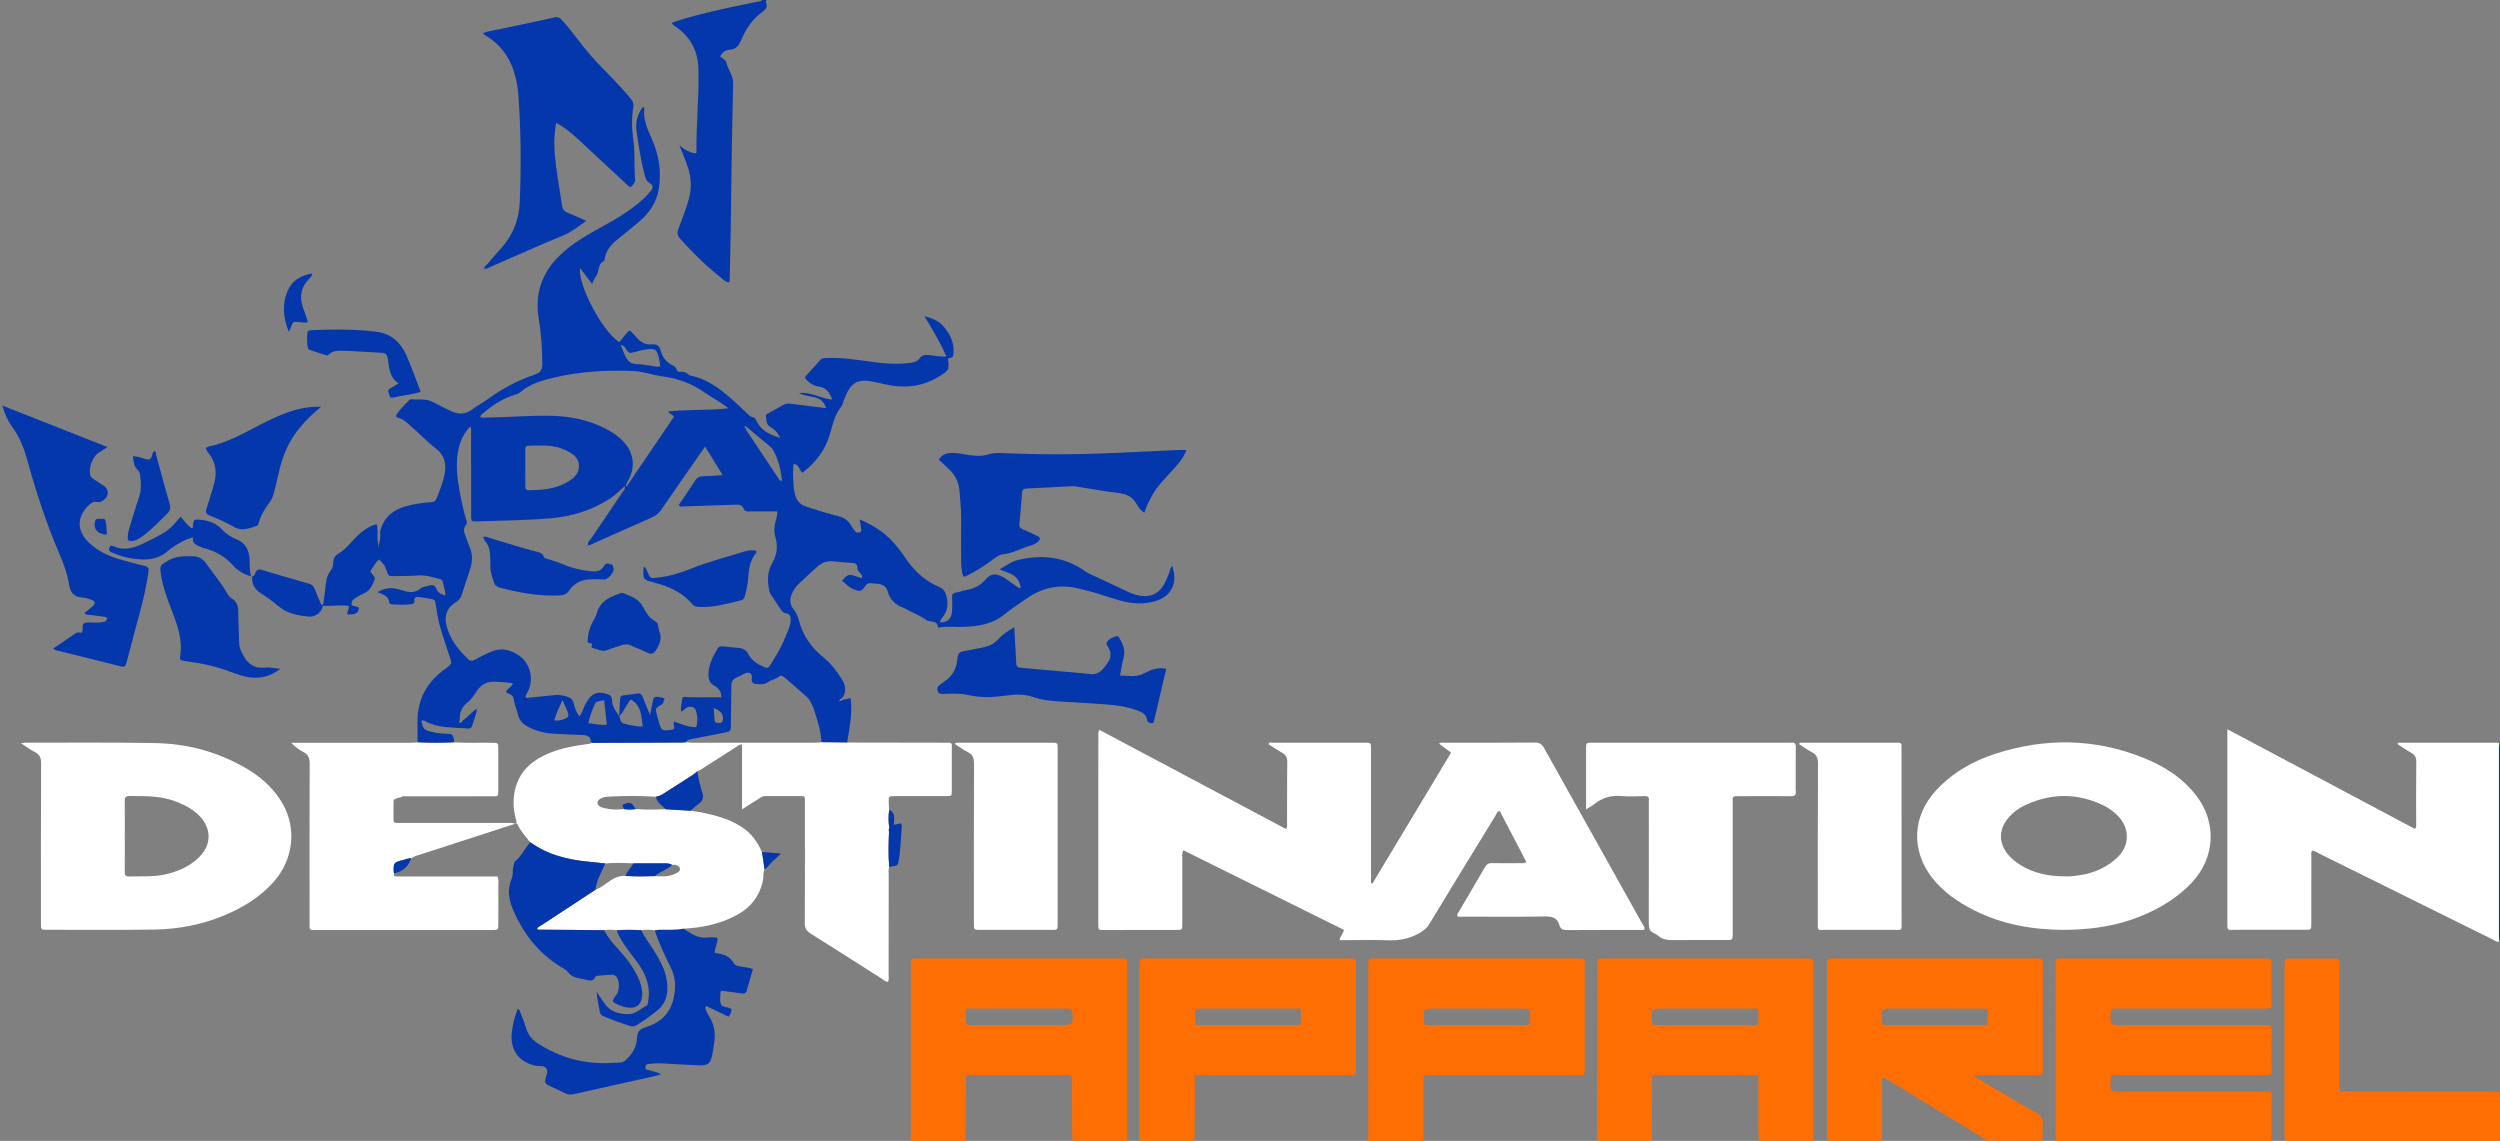
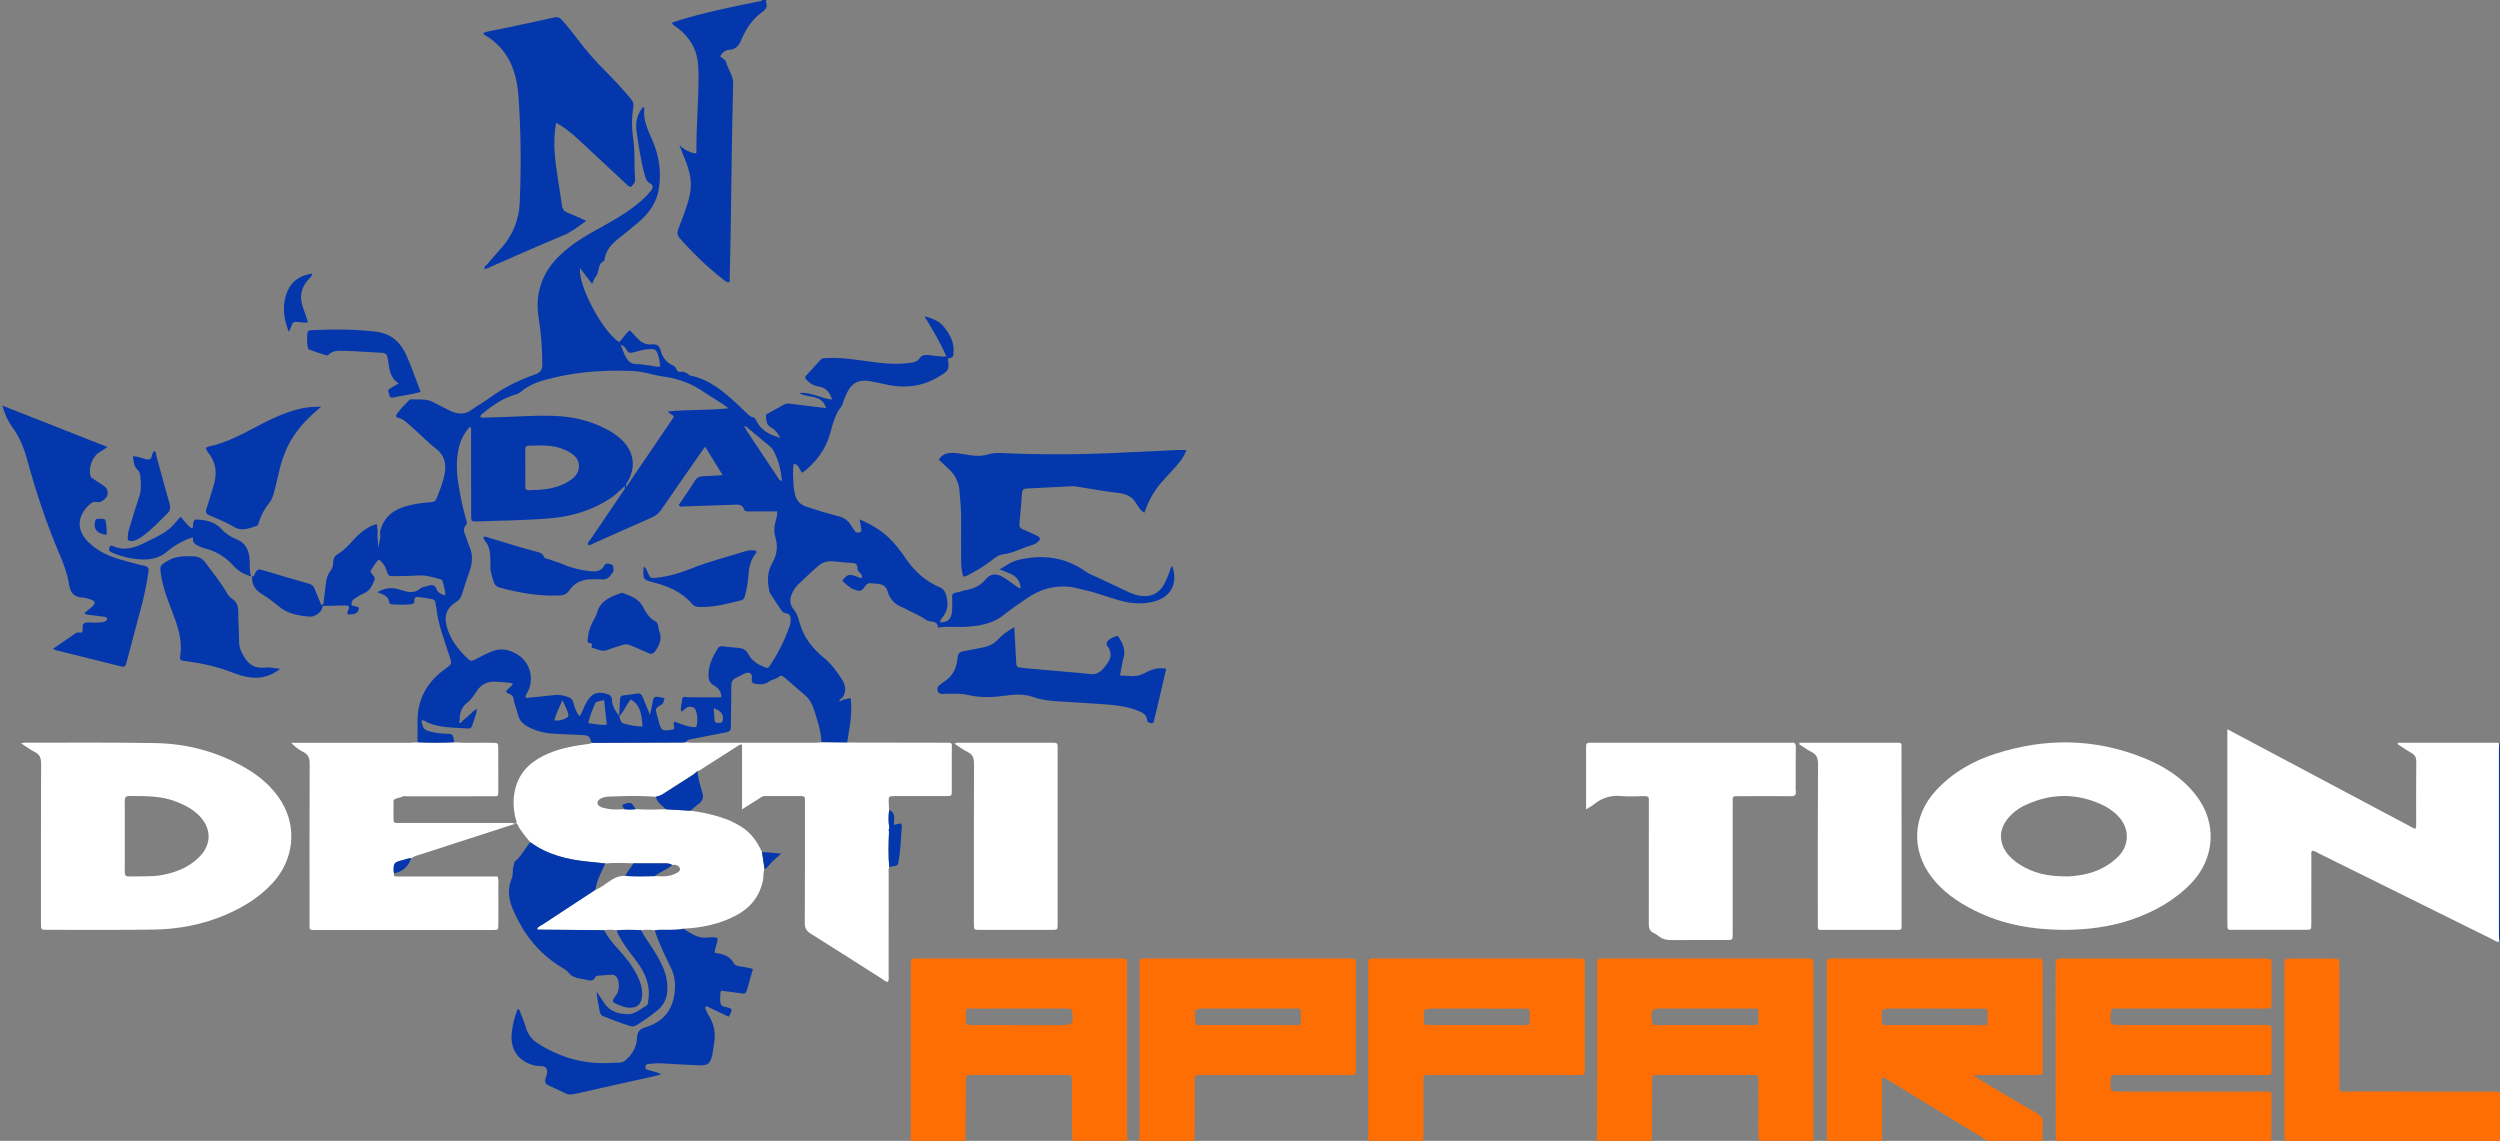
<svg xmlns="http://www.w3.org/2000/svg" version="1.1" id="Layer_1" x="0px" y="0px" width="126.736px" height="57.834px" viewBox="0 0 126.736 57.834" xml:space="preserve">
  <rect x="0" y="0" width="126.736" height="57.834" fill="#808080" stroke="none" />
  <g>
    <g>
      <path fill="#FF6E03" d="M114.91,51.964c-0.086,0.01-0.174,0-0.264,0c-2.36,0-4.717,0-7.072,0c-0.605,0-0.603,0.003-0.574-0.613 c0.006-0.151,0.036-0.24,0.209-0.225c0.087,0.009,0.179,0,0.265,0c2.246,0,4.489,0,6.736,0c0.229,0,0.451,0.003,0.678,0 c0.261-0.006,0.264-0.006,0.267-0.281c0-0.639,0-1.277,0-1.919c0-0.327-0.006-0.327-0.329-0.334c-0.075,0-0.151,0-0.225,0 c-2.912,0-5.823,0-8.735,0c-0.46,0-0.929,0.007-1.389-0.003c-0.188-0.003-0.29,0.044-0.271,0.252c0.01,0.072,0,0.149,0,0.227 c0,2.785,0,5.568,0.004,8.354c0,0.138,0.011,0.274,0.014,0.412c3.637,0,7.277,0,10.919,0c0.006-0.688,0.012-1.38,0.012-2.069 c0-0.477,0.053-0.427-0.413-0.427c-2.385-0.003-4.767,0-7.154,0c-0.636,0-0.63,0-0.586-0.641c0.011-0.142,0.058-0.205,0.199-0.199 c0.1,0.008,0.2,0.003,0.3,0.003c2.234,0,4.471,0,6.701,0c0.237,0,0.479-0.009,0.713,0c0.179,0.012,0.246-0.057,0.243-0.234 c-0.009-0.693-0.009-1.383,0-2.07C115.159,52.008,115.079,51.949,114.91,51.964z" />
      <path fill="#FF6E03" d="M103.19,56.396c-0.938-0.533-1.863-1.09-2.789-1.639c-0.104-0.061-0.203-0.125-0.303-0.188 c0.006-0.025,0.013-0.047,0.021-0.069c0.122,0,0.24,0,0.359,0c0.929,0,1.856,0,2.786-0.003c0.28,0,0.29-0.006,0.29-0.258 c0.003-1.797-0.004-3.59,0.003-5.385c0-0.189-0.044-0.289-0.249-0.265c-0.075,0.007-0.149,0-0.229,0c-3.337,0-6.673,0-10.015,0 c-0.074,0-0.149,0.007-0.225,0c-0.188-0.019-0.245,0.074-0.23,0.246c0.007,0.075,0,0.149,0,0.226c0,2.787,0,5.572,0,8.358 c0,0.138,0.01,0.274,0.013,0.412c0.929,0,1.857,0,2.786,0c0-1.063,0-2.129,0-3.187c0.078-0.039,0.131,0.004,0.181,0.031 c1.723,1.051,3.445,2.104,5.168,3.154c0.932,0,1.859,0,2.788,0c0-0.262-0.014-0.53,0.016-0.788 C103.6,56.724,103.465,56.551,103.19,56.396z M95.822,51.964c-0.091,0-0.179-0.003-0.266,0c-0.109,0.003-0.159-0.05-0.156-0.158 c0-0.021,0-0.05-0.003-0.074c-0.026-0.604-0.026-0.604,0.58-0.604c0.702,0,1.402,0,2.105,0c0.804,0,1.604,0,2.407,0.003 c0.262,0,0.275,0.006,0.268,0.271c-0.003,0.683,0.089,0.561-0.535,0.563C98.755,51.97,97.287,51.964,95.822,51.964z" />
      <path fill="#FF6E03" d="M91.926,49.069c0-0.504,0.051-0.479-0.455-0.479c-3.351,0-6.7,0-10.049,0c-0.075,0-0.149,0.006-0.226,0 c-0.188-0.015-0.249,0.079-0.234,0.249c0.009,0.089,0.005,0.177,0.005,0.267c0,2.771,0,5.541-0.005,8.314 c0,0.139-0.006,0.273-0.009,0.412c0.929,0,1.857,0,2.788,0c0.003-0.964,0.006-1.927,0.012-2.889c0-0.088,0-0.176,0-0.264 c-0.006-0.127,0.051-0.185,0.174-0.182c0.078,0,0.154,0,0.229,0c1.523,0,3.052,0,4.578,0c0.063,0,0.126,0.005,0.188-0.003 c0.161-0.009,0.226,0.063,0.22,0.222c-0.009,0.391-0.009,0.776,0,1.166c0.009,0.648-0.028,1.301,0.021,1.948 c0.929,0,1.857,0,2.783,0c-0.006-0.138-0.02-0.274-0.02-0.412C91.926,54.64,91.926,51.853,91.926,49.069z M88.6,51.964 c-1.47,0.006-2.935,0.003-4.398,0.003c-0.09,0-0.178-0.003-0.264-0.003c-0.122,0.006-0.176-0.041-0.19-0.171 c-0.068-0.646-0.05-0.667,0.599-0.667c0.715,0,1.428,0,2.145,0c0.788,0,1.577,0,2.37,0.003c0.27,0,0.28,0.006,0.28,0.267 C89.132,52.083,89.214,51.961,88.6,51.964z" />
      <path fill="#FF6E03" d="M57.134,49.069c0-0.504,0.051-0.479-0.455-0.479c-3.349,0-6.699,0-10.05,0c-0.074,0-0.149,0.006-0.225,0 c-0.188-0.015-0.246,0.079-0.23,0.249c0.007,0.089,0,0.177,0,0.267c0,2.771,0,5.541,0,8.314c0,0.139-0.01,0.273-0.013,0.412 c0.929,0,1.857,0,2.786,0c0.003-0.964,0.006-1.927,0.014-2.889c0-0.088,0.003-0.176,0-0.264c-0.008-0.127,0.054-0.185,0.178-0.182 c0.074,0,0.148,0,0.228,0c1.524,0,3.053,0,4.576,0c0.063,0,0.128,0.005,0.189-0.003c0.158-0.009,0.222,0.063,0.218,0.222 c-0.007,0.391-0.007,0.776-0.003,1.166c0.014,0.648-0.023,1.301,0.025,1.948c0.926,0,1.857,0,2.783,0 c-0.007-0.138-0.019-0.274-0.019-0.412C57.134,54.64,57.134,51.853,57.134,49.069z M53.767,51.967c-0.698,0-1.401,0-2.104,0 c-0.8,0-1.604,0-2.408-0.003c-0.287,0-0.293-0.006-0.293-0.287c0.006-0.646-0.082-0.548,0.521-0.548 c1.48-0.006,2.958-0.003,4.438-0.003c0.087,0,0.176,0.003,0.267,0.003c0.104-0.003,0.148,0.047,0.161,0.152 C54.439,51.901,54.384,51.967,53.767,51.967z" />
      <path fill="#FF6E03" d="M80.337,54.028c0-1.655,0.003-3.312,0-4.969c0-0.479,0.068-0.469-0.462-0.469c-3.351,0-6.702,0-10.05,0 c-0.074,0-0.149,0.006-0.224,0c-0.188-0.015-0.249,0.074-0.237,0.249c0.006,0.089,0,0.177,0,0.263c0,2.773,0.003,5.545,0,8.318 c0,0.139-0.006,0.273-0.009,0.412c0.929,0,1.856,0,2.786,0c0.006-0.139,0.021-0.273,0.021-0.412c0-0.842,0-1.68,0-2.521 c0-0.428-0.031-0.402,0.411-0.399c2.425,0,4.845,0,7.266,0c0.087,0,0.179-0.006,0.267,0c0.181,0.015,0.249-0.074,0.232-0.249 C80.33,54.181,80.337,54.103,80.337,54.028z M77.017,51.964c-1.469,0.006-2.934,0-4.397,0c-0.088,0-0.176,0-0.262,0 c-0.107,0.003-0.169-0.035-0.169-0.148c0-0.024-0.003-0.051-0.006-0.074c-0.038-0.614-0.038-0.614,0.572-0.614 c0.704,0,1.403,0,2.107,0c0.788,0,1.576,0,2.369,0.003c0.311,0,0.316,0.003,0.316,0.299 C77.543,52.063,77.631,51.961,77.017,51.964z" />
      <path fill="#FF6E03" d="M68.741,54.028c0-1.655,0-3.312,0-4.969c0-0.479,0.069-0.469-0.464-0.469c-3.353,0-6.699,0-10.05,0 c-0.074,0-0.149,0.006-0.227,0c-0.183-0.015-0.246,0.074-0.231,0.249c0.006,0.089,0,0.177,0,0.263c0,2.773,0,5.545,0,8.318 c0,0.139-0.006,0.273-0.015,0.412c0.93,0,1.859,0,2.788,0c0.009-0.139,0.021-0.273,0.021-0.412 c0.004-0.842,0.004-1.68,0.004-2.521c0-0.428-0.03-0.402,0.412-0.399c2.421,0,4.843,0,7.262,0c0.088,0,0.179-0.006,0.265,0 c0.186,0.015,0.251-0.074,0.234-0.249C68.734,54.181,68.741,54.103,68.741,54.028z M65.412,51.964c-1.455,0.006-2.908,0-4.364,0 c-0.087,0-0.175-0.003-0.261,0.003c-0.146,0.011-0.189-0.059-0.199-0.198c-0.055-0.643-0.058-0.643,0.578-0.643 c0.705,0,1.406,0,2.108,0c0.803,0,1.604,0,2.405,0.003c0.266,0,0.273,0.006,0.271,0.271C65.948,52.08,66.036,51.961,65.412,51.964 z" />
      <path fill="#FF6E03" d="M126.476,55.338c-2.471,0-4.938,0-7.406-0.003c-0.536,0-0.475,0.077-0.475-0.482 c-0.004-1.969,0-3.935,0-5.904c0-0.35-0.007-0.354-0.35-0.355c-0.69,0-1.38,0-2.07,0c-0.366,0-0.366,0.004-0.366,0.368 c-0.003,0.024,0,0.054,0,0.074c0,2.809-0.003,5.618,0,8.425c0,0.126,0.007,0.25,0.013,0.375c3.638,0,7.275,0,10.915,0 c0-0.829,0-1.654,0-2.484C126.65,55.347,126.563,55.338,126.476,55.338z" />
    </g>
    <path fill="#0537AC" d="M126.697,37.685c0.003-0.023,0.015-0.037,0.039-0.033c0,3.365,0,6.729,0,10.094l-0.015,0.016l-0.02-0.016 c-0.009-0.125-0.021-0.249-0.021-0.371c0-3.133,0-6.264,0-9.389C126.681,37.885,126.694,37.785,126.697,37.685z" />
    <g>
-       <path fill="#FFFFFF" d="M78.272,37.913c-0.111-0.203-0.236-0.27-0.466-0.27c-1.531,0.014-3.063,0.008-4.597,0.01 c-0.079,0-0.168-0.03-0.255,0.048c0.211,0.155,0.404,0.299,0.609,0.452c-1.339,2.228-2.664,4.435-3.989,6.639 c-0.024-0.01-0.047-0.02-0.071-0.027c0-0.121,0-0.242,0-0.365c0-2.145,0.003-4.289,0-6.437c0-0.306-0.003-0.312-0.302-0.312 c-1.569,0-3.137,0-4.704,0.002c-0.06,0-0.151-0.049-0.189,0.072c0.219,0.141,0.434,0.299,0.667,0.42 c0.215,0.112,0.287,0.26,0.283,0.508c-0.017,1.018-0.003,2.033-0.011,3.05c0,0.097,0.032,0.198-0.056,0.321 c-3.145-1.672-6.293-3.342-9.456-5.022c-0.073,0.116-0.053,0.192-0.053,0.267c-0.004,0.879-0.004,1.754-0.004,2.633 c0,2.298,0.004,4.596,0,6.89c0,0.371-0.007,0.353,0.309,0.353c1.219-0.004,2.435,0,3.649-0.004c0.297,0,0.3-0.002,0.3-0.313 c0-1.104,0-2.207,0-3.312c0-0.121-0.024-0.248,0.05-0.414c2.724,1.351,5.442,2.699,8.143,4.037 c-0.038,0.205-0.192,0.309-0.213,0.521c0.139,0,0.257,0,0.374,0c0.681,0,1.359-0.024,2.036,0.007 c0.58,0.027,1.109-0.068,1.617-0.357c0.211-0.123,0.387-0.25,0.515-0.466c1.108-1.832,2.229-3.661,3.353-5.489 c0.053-0.09,0.066-0.221,0.221-0.24c0.445,0.865,0.894,1.726,1.347,2.586c-0.135,0.084-0.233,0.053-0.331,0.056 c-0.465,0.003-0.929,0.009-1.394-0.003c-0.183-0.007-0.29,0.053-0.384,0.219c-0.433,0.76-0.889,1.516-1.33,2.271 c-0.035,0.06-0.101,0.117-0.038,0.225c0.11,0,0.23,0,0.355,0c1.353,0,2.711,0.016,4.063-0.01c0.375-0.006,0.63,0.066,0.735,0.445 c0.057,0.203,0.192,0.25,0.396,0.246c1.244-0.01,2.485-0.006,3.726-0.006c0.063,0,0.125,0.017,0.182-0.031 c0.041-0.111-0.05-0.188-0.094-0.269C81.603,43.862,79.931,40.894,78.272,37.913z" />
      <path fill="#FFFFFF" d="M47.832,37.651c-1.627-0.004-3.253-0.004-4.88-0.008c-0.437-0.006-0.871-0.01-1.308-0.013 c-0.1,0.007-0.198,0.021-0.298,0.021c-2.088,0-4.175,0-6.261,0c-0.101,0-0.199-0.014-0.299-0.021 c-0.062,0.003-0.124,0.017-0.185,0.017c-1.532,0.006-3.064,0.013-4.597,0.02c-0.057,0.021-0.048,0.009-0.112,0.037 c-0.708,0.097-1.412,0.203-2.076,0.486c-0.781,0.33-1.403,0.824-1.66,1.674c-0.164,0.539-0.152,1.085-0.017,1.63 c0.021,0.085,0.09,0.172,0.006,0.252c0.032-0.006,0.066-0.003,0.081,0.028c0.157,0.353,0.417,0.627,0.652,0.92 c0.877,0.643,1.889,0.886,2.947,0.988c0.285,0.023,0.571,0.059,0.856,0.09c0.475-0.043,0.949-0.024,1.424-0.004 c0.536-0.002,1.072-0.002,1.607-0.002c0.127-0.004,0.25,0.012,0.36,0.08c0.063,0,0.129-0.016,0.187,0.004 c0.095,0.027,0.193,0.077,0.21,0.189c0.016,0.125-0.09,0.172-0.176,0.223c-0.346,0.195-0.723,0.174-1.099,0.151 c-0.498,0.017-0.994,0.024-1.491-0.009c-0.328-0.021-0.594,0.117-0.854,0.302c-0.212,0.146-0.415,0.313-0.666,0.399 c-0.897,0.586-1.793,1.175-2.689,1.764c-0.094,0.061-0.205,0.1-0.267,0.199c0.048,0.021-0.015-0.01,0.009,0.037 c0.004,0.006,0.013,0.021,0.02,0.021c1.124,0.014,2.247,0.02,3.372,0.028c0.207-0.028,0.415-0.031,0.621,0.003 c0.415-0.031,0.831-0.025,1.245-0.003c0.231-0.025,0.462-0.034,0.691,0.006c0.279-0.047,0.563-0.015,0.843-0.024 c0.207-0.007,0.414-0.004,0.616-0.057c0.933-0.044,1.834-0.23,2.667-0.67c0.729-0.383,1.202-0.967,1.368-1.786 c0.035-0.185,0.003-0.378,0.073-0.556c-0.042-0.293-0.084-0.586-0.127-0.879c-0.235-0.518-0.55-0.969-1.043-1.277 c-0.34-0.215-0.699-0.377-1.084-0.492c-0.492-0.152-0.994-0.26-1.506-0.32c-0.416-0.024-0.832-0.051-1.249-0.076 c-0.507,0.021-1.017,0.031-1.523-0.006c-0.196,0.025-0.396,0.028-0.593,0c-0.339,0.041-0.674,0.028-1.005-0.054 c-0.071-0.015-0.146-0.036-0.207-0.077c-0.175-0.111-0.17-0.269,0.006-0.384c0.132-0.087,0.287-0.11,0.431-0.118 c0.798-0.033,1.598-0.054,2.396,0.008c0.121-0.031,0.237-0.063,0.348-0.136c0.504-0.327,1.016-0.646,1.521-0.973 c0.083-0.054,0.151-0.125,0.228-0.188c0.13-0.02,0.223-0.109,0.328-0.176c0.551-0.35,1.1-0.701,1.65-1.051 c0.079-0.051,0.146-0.135,0.294-0.121c0,1.068,0,2.139,0,3.282c0.32-0.203,0.579-0.368,0.841-0.53 c0.096-0.059,0.179-0.141,0.303-0.141c0.627,0.004,1.255,0.004,1.881,0c0.105,0,0.167,0.035,0.164,0.149 c-0.003,0.087,0,0.175,0,0.265c0,2.008,0.005,4.016-0.007,6.022c-0.002,0.259,0.081,0.399,0.299,0.536 c1.2,0.752,2.392,1.518,3.588,2.275c0.101,0.063,0.187,0.168,0.33,0.168c0.063-0.121,0.031-0.25,0.032-0.367 c0.004-1.684,0-3.364,0.004-5.044c0-0.138-0.022-0.277,0.022-0.412c-0.053-0.595-0.035-1.19-0.01-1.785 c-0.021-0.071-0.013-0.144,0.014-0.209c-0.05-0.303-0.051-0.604-0.004-0.907c-0.009-0.138-0.022-0.273-0.022-0.41 c0.001-0.274,0.006-0.277,0.297-0.281c0.876,0,1.752,0.004,2.627,0c0.27-0.004,0.274-0.006,0.274-0.266 c0.003-0.676,0.003-1.353,0-2.029C48.253,37.603,48.317,37.653,47.832,37.651z" />
      <path fill="#FFFFFF" d="M126.681,47.373c0-3.133,0-6.263,0-9.39c0-0.1,0.014-0.198,0.017-0.299 c-0.069-0.043-0.146-0.033-0.222-0.033c-1.592,0-3.187,0-4.778,0.002c-0.053,0-0.129-0.03-0.156,0.068 c0.228,0.146,0.452,0.31,0.695,0.442c0.181,0.103,0.258,0.226,0.255,0.446c-0.012,1.054-0.006,2.105-0.006,3.164 c0,0.07,0.015,0.148-0.056,0.252c-3.148-1.674-6.305-3.352-9.515-5.057c0,0.317,0,0.566,0,0.813c0,2.985,0,5.972,0,8.958 c0,0.468-0.019,0.396,0.409,0.396c1.181,0.004,2.358,0.004,3.536,0c0.307,0,0.31-0.004,0.31-0.303 c0.003-1.145,0-2.284,0.003-3.426c0-0.094-0.024-0.193,0.032-0.277c0.152,0.004,0.252,0.084,0.36,0.141 c2.921,1.443,5.839,2.891,8.759,4.336c0.118,0.06,0.226,0.162,0.378,0.135C126.694,47.619,126.681,47.495,126.681,47.373z" />
      <path fill="#FFFFFF" d="M12.462,38.94c-1.427-0.832-2.983-1.246-4.625-1.271c-2.195-0.038-4.392-0.017-6.588-0.019 c-0.035,0-0.072,0.013-0.188,0.027c0.275,0.178,0.477,0.33,0.697,0.441c0.265,0.129,0.326,0.314,0.326,0.599 c-0.013,2.7-0.008,5.396-0.008,8.097c0,0.322,0.004,0.322,0.328,0.322c1.806,0,3.614,0.014,5.421-0.012 c1.237-0.02,2.442-0.253,3.587-0.738c0.919-0.394,1.763-0.9,2.439-1.656c1.05-1.168,1.219-2.795,0.407-4.107 C13.815,39.905,13.186,39.365,12.462,38.94z M10.104,43.442c-0.514,0.518-1.157,0.775-1.86,0.912 c-0.56,0.106-1.126,0.061-1.688,0.078c-0.187,0.006-0.236-0.063-0.233-0.24c0.009-0.602,0.003-1.201,0.003-1.805 c0-0.592,0.006-1.182-0.003-1.771c-0.003-0.188,0.044-0.263,0.248-0.263c0.817,0.004,1.63-0.016,2.408,0.304 c0.435,0.175,0.84,0.39,1.163,0.737C10.728,42.033,10.722,42.825,10.104,43.442z" />
      <path fill="#FFFFFF" d="M108.621,38.401c-2.45-0.973-4.944-0.998-7.438-0.198c-1.163,0.37-2.204,0.963-3.042,1.873 c-1.187,1.286-1.272,3.008-0.213,4.396c0.57,0.744,1.328,1.26,2.149,1.674c1.429,0.724,2.962,0.987,4.577,0.994 c1.135-0.01,2.274-0.137,3.379-0.512c1.156-0.393,2.2-0.973,3.055-1.857c1.203-1.254,1.311-3.058,0.255-4.43 C110.642,39.422,109.681,38.819,108.621,38.401z M107.312,43.492c-0.498,0.461-1.098,0.741-1.765,0.856 c-0.313,0.053-0.621,0.096-0.863,0.078c-0.863,0-1.611-0.164-2.288-0.593c-0.265-0.172-0.507-0.371-0.688-0.63 c-0.368-0.529-0.361-1.125,0.024-1.639c0.263-0.348,0.6-0.601,0.998-0.776c1.284-0.583,2.564-0.58,3.844,0.013 c0.283,0.131,0.542,0.311,0.767,0.533C107.985,41.972,107.981,42.881,107.312,43.492z" />
      <path fill="#FFFFFF" d="M25.687,41.719c-1.806-0.003-3.609,0-5.414,0c-0.344,0-0.325,0.027-0.325-0.327 c0-0.236-0.002-0.475,0.001-0.715c0.001-0.066-0.014-0.154,0.095-0.167l0.011-0.022l0.017,0.014 c0.058-0.057,0.13-0.072,0.208-0.064l0.007-0.021l0.019,0.016c0.118-0.105,0.264-0.063,0.396-0.063 c1.417-0.003,2.834-0.003,4.25-0.003c0.304,0,0.31,0.026,0.309-0.306c-0.002-0.703,0.001-1.403-0.002-2.107 c0-0.296-0.003-0.293-0.311-0.299c-0.64-0.014-1.278,0.023-1.917-0.021c-0.619,0.028-1.237,0.028-1.856,0 c-0.137,0.007-0.274,0.021-0.413,0.021c-1.895,0-3.789,0-5.684,0c-0.108,0-0.213,0-0.319,0c0.193,0.199,0.391,0.353,0.608,0.461 c0.258,0.131,0.333,0.309,0.332,0.595c-0.012,2.675-0.008,5.347-0.006,8.021c0,0.463-0.042,0.412,0.393,0.412 c0.993,0.004,1.984,0,2.977,0c1.97,0,3.94,0.004,5.912,0c0.282,0,0.287-0.004,0.287-0.287c0.004-0.639,0.006-1.277,0-1.92 c0-0.158,0.032-0.324-0.039-0.504c-0.12,0-0.245,0-0.369,0c-1.506,0-3.014,0-4.52,0c-0.1,0-0.201,0.006-0.301-0.008 c-0.09-0.012-0.065-0.087-0.056-0.146c-0.005-0.024-0.013-0.047-0.015-0.07c-0.019-0.452,0.003-0.489,0.456-0.602 c0.145-0.035,0.281-0.104,0.434-0.095c0.138-0.12,0.315-0.146,0.479-0.202c1.594-0.518,3.188-1.031,4.783-1.55 C25.974,41.7,25.829,41.719,25.687,41.719z" />
      <path fill="#FFFFFF" d="M26.111,41.756c0.006,0.003,0.014,0.003,0.02,0.007c0.009-0.004,0.013-0.01,0.019-0.017 c-0.004,0-0.009,0-0.015,0.004C26.126,41.753,26.119,41.753,26.111,41.756z" />
      <path fill="#FFFFFF" d="M91.033,39.694c0-0.604-0.006-1.204,0.005-1.807c0.003-0.179-0.047-0.263-0.23-0.236 c-0.075,0.009-0.152,0-0.229,0c-2.432,0-4.869,0-7.3,0c-0.854,0-1.708,0-2.563,0c-0.305,0-0.311,0.002-0.311,0.299 c0,0.477,0,0.953,0,1.431c0,0.524,0,1.05,0,1.649c0.188-0.116,0.308-0.176,0.41-0.264c0.413-0.33,0.867-0.461,1.395-0.41 c0.388,0.033,0.776,0.013,1.166,0.002c0.164-0.002,0.229,0.058,0.214,0.219c-0.009,0.088-0.003,0.176-0.003,0.263 c0,1.995,0.003,3.989-0.003,5.984c0,0.225,0.041,0.387,0.26,0.479c0.092,0.041,0.178,0.098,0.253,0.162 c0.195,0.158,0.417,0.196,0.668,0.193c0.911-0.01,1.827-0.004,2.741-0.004c0.331,0,0.331-0.004,0.331-0.327 c0.003-0.063,0-0.124,0-0.187c0-2.11,0-4.219,0-6.326c0-0.086,0.006-0.176,0-0.265c-0.014-0.149,0.063-0.196,0.202-0.188 c0.214,0.006,0.427,0,0.64,0c0.704,0,1.405-0.008,2.105,0.003c0.204,0.003,0.27-0.065,0.254-0.259 C91.021,39.97,91.033,39.833,91.033,39.694z" />
      <path fill="#FFFFFF" d="M53.312,37.651c-1.54,0-3.082,0-4.625,0.002c-0.082,0-0.173-0.024-0.297,0.051 c0.242,0.156,0.445,0.313,0.668,0.421c0.268,0.128,0.319,0.317,0.319,0.599c-0.009,2.696-0.006,5.394-0.006,8.09 c0,0.326,0.003,0.326,0.324,0.326c1.202,0.004,2.405,0.004,3.612,0c0.305,0,0.309-0.004,0.309-0.303c0-2.958,0-5.92,0-8.877 C53.617,37.657,53.613,37.651,53.312,37.651z" />
      <path fill="#FFFFFF" d="M96.396,38.067c0-0.086,0-0.174,0-0.262c0.006-0.111-0.047-0.158-0.156-0.154 c-0.187,0.002-0.377,0-0.567,0c-1.479,0-2.955,0-4.438,0c-0.008,0.023-0.021,0.05-0.031,0.074c0.208,0.135,0.407,0.28,0.626,0.393 c0.256,0.129,0.334,0.306,0.334,0.596c-0.014,2.672-0.014,5.346-0.011,8.021c0,0.468-0.039,0.404,0.395,0.404 c1.141,0.004,2.285,0.004,3.426,0c0.479,0,0.425,0.065,0.425-0.412C96.396,43.842,96.396,40.955,96.396,38.067z" />
    </g>
    <g>
      <path fill="#0537AC" d="M34.34,1.409c0.548,0.42,0.918,0.957,1.025,1.649c0.029,0.199,0.044,0.398,0.045,0.598 c0.021,1.356-0.12,2.709-0.104,4.064c0,0.029-0.017,0.047-0.1,0.054c-0.26-0.057-0.532-0.19-0.767-0.418 c0.146,0.387,0.311,0.751,0.435,1.132c0.151,0.464,0.192,0.929,0.09,1.409c-0.127,0.592-0.369,1.144-0.575,1.708 c-0.066,0.188-0.063,0.318,0.074,0.475c0.665,0.754,1.387,1.452,2.179,2.072c0.091,0.072,0.179,0.178,0.346,0.15 c0.017-0.804,0.038-1.605,0.051-2.407c0.039-2.547,0.061-5.093,0.128-7.64c0.014-0.439-0.268-0.727-0.356-1.107 c-0.027-0.115-0.2-0.196-0.304-0.289c0.118-0.207,0.278-0.322,0.49-0.337c0.319-0.025,0.462-0.215,0.58-0.493 c0.235-0.561,0.568-1.065,1.072-1.427c0.178-0.128,0.265-0.25,0.192-0.461C38.825,0.094,38.823,0.044,38.856,0 c-0.074,0-0.151,0-0.228,0c-0.04,0.084-0.124,0.069-0.193,0.081c-0.603,0.125-1.205,0.237-1.805,0.375 c-0.863,0.2-1.729,0.402-2.57,0.695C34.112,1.293,34.243,1.334,34.34,1.409z" />
      <path fill="#0537AC" d="M12.724,29.223c0.006,0.003,0.01,0.003,0.016,0.003c-0.003-0.003-0.008-0.006-0.011-0.01L12.724,29.223z" />
      <path fill="#0537AC" d="M59.272,29.036c-0.088,0.205-0.16,0.417-0.275,0.613c-0.263,0.435-0.636,0.621-1.142,0.559 c-0.228-0.025-0.438-0.098-0.643-0.193c-0.511-0.242-1.021-0.479-1.528-0.72c-0.229-0.109-0.467-0.189-0.671-0.336 c-1.034-0.733-2.171-0.858-3.372-0.58c-0.347,0.078-0.624,0.287-0.968,0.486c0.225,0.09,0.398,0.149,0.566,0.227 c0.301,0.144,0.48,0.382,0.5,0.724l-0.006,0.006c-0.151-0.016-0.234-0.137-0.352-0.207c-0.186-0.122-0.366-0.268-0.561-0.375 c-0.33-0.18-0.611-0.162-0.849,0.125c-0.276,0.334-0.619,0.486-1.028,0.555c-0.133,0.021-0.261,0.078-0.398,0.104 c-0.316,0.057-0.28,0.105-0.274,0.381c0.008,0.212,0.008,0.427-0.016,0.638c-0.041,0.354-0.239,0.513-0.595,0.509 c-0.007-0.111,0.068-0.188,0.13-0.266c0.28-0.361,0.3-0.748,0.156-1.168c-0.056-0.168-0.137-0.277-0.306-0.346 c-0.704-0.293-1.246-0.779-1.681-1.4c-0.259-0.374-0.521-0.739-0.845-1.06c-0.43-0.42-0.935-0.72-1.534-0.982 c0.033,0.2,0.061,0.334,0.075,0.468c0.01,0.072,0.028,0.162-0.072,0.187c-0.083,0.022-0.176,0.035-0.237-0.053 c-0.081-0.112-0.16-0.224-0.233-0.343c-0.141-0.218-0.329-0.346-0.593-0.415c-0.545-0.138-1.084-0.306-1.62-0.48 c-0.385-0.125-0.551-0.355-0.614-0.713c-0.02-0.112-0.047-0.221-0.053-0.334c-0.019-0.376-0.061-0.757,0.005-1.138 c0.286,0.044,0.272,0.337,0.444,0.458c0.679-0.526,1.173-1.166,1.403-1.998c0.133-0.48,0.249-0.973,0.574-1.374 c0.061-0.075,0.072-0.188,0.109-0.281c0.063-0.149,0.117-0.302,0.192-0.445c0.251-0.474,0.583-0.636,1.119-0.549 c0.258,0.043,0.519,0.1,0.772,0.159c0.971,0.221,1.894,0.141,2.755-0.393c0.516-0.322,0.516-0.322,0.448-0.908 c0.293-0.075,0.273-0.075,0.287-0.374c0.022-0.489-0.199-0.873-0.486-1.229c-0.237-0.29-0.556-0.438-0.991-0.539 c0.43,0.695,0.804,1.337,1.116,2.029C47.653,18.1,47.373,18.025,47.086,18c-0.188-0.019-0.349-0.006-0.465,0.162 c-0.115,0.166-0.283,0.208-0.481,0.233c-0.681,0.094-1.353,0.029-2.023-0.062c-0.733-0.097-1.463-0.224-2.208-0.181 c-0.11,0.004-0.225-0.012-0.313,0.088c-0.243,0.271-0.489,0.539-0.735,0.807c-0.063,0.068-0.053,0.127,0.01,0.193 c0.176,0.19,0.379,0.318,0.644,0.358c0.361,0.053,0.555,0.296,0.668,0.658c-0.579-0.056-1.078-0.402-1.675-0.331 c0.299,0.168,0.625,0.149,0.919,0.259c0.242,0.091,0.37,0.252,0.451,0.505c-0.614-0.075-1.2-0.146-1.783-0.218 c-0.126-0.016-0.243-0.025-0.363,0.043c-0.248,0.146-0.504,0.28-0.756,0.421c-0.064,0.034-0.158,0.065-0.146,0.152 c0.026,0.203-0.002,0.434,0.229,0.561c0.188,0.109,0.338,0.259,0.441,0.452c0.02,0.025,0.053,0.05,0.021,0.081 c-0.029,0.025-0.062,0.006-0.077-0.028c-0.489-0.131-0.892-0.378-1.116-0.851c-0.034-0.072-0.07-0.134-0.152-0.149 c-0.16-0.028-0.256-0.153-0.365-0.253c-0.139-0.128-0.271-0.265-0.409-0.39c-0.704-0.648-1.423-1.275-2.404-1.471 c-0.013-0.003-0.028-0.003-0.036-0.009c-0.133-0.122-0.273-0.206-0.468-0.181c-0.223,0.031-0.182-0.243-0.356-0.312 c-0.341-0.137-0.558-0.424-0.65-0.779c-0.063-0.243-0.203-0.324-0.435-0.299c-0.298,0.028-0.536-0.084-0.733-0.302 c-0.126-0.137-0.256-0.275-0.383-0.412c-0.253,0.171-0.359,0.424-0.547,0.598c-0.849-0.542-2.096-2.886-1.983-3.75 c0.208,0.271,0.396,0.524,0.608,0.798c0.074-0.149,0.11-0.278,0.188-0.371c0.198-0.237,0.073-0.643,0.425-0.792 c0.015-0.006,0.015-0.047,0.019-0.069c0.06-0.458,0.344-0.77,0.682-1.044c0.359-0.293,0.727-0.58,1.077-0.882 c0.51-0.436,0.88-0.972,0.991-1.643c0.139-0.844,0.024-1.68-0.316-2.462C32.85,6.607,32.6,6.106,32.659,5.517 c0.003-0.031,0.012-0.081-0.073-0.084c-0.271,0.352-0.384,0.767-0.317,1.212c0.107,0.745,0.214,1.491,0.411,2.22 c0.047,0.171,0.09,0.33,0.267,0.424c0.172,0.09,0.172,0.224,0.055,0.374c-0.188,0.237-0.403,0.446-0.638,0.637 c-0.729,0.604-1.566,1.038-2.386,1.496c-0.572,0.321-1.11,0.686-1.585,1.138c-0.927,0.882-1.291,1.967-1.083,3.21 c0.129,0.773,0.176,1.54,0.182,2.319c0.004,0.278-0.101,0.417-0.334,0.505c-0.048,0.016-0.094,0.038-0.141,0.056 c-0.837,0.287-1.604,0.705-2.315,1.229c-0.242,0.177-0.518,0.312-0.754,0.495c-0.366,0.287-0.739,0.262-1.126,0.075 c-0.294-0.14-0.584-0.29-0.871-0.442c-0.353-0.19-0.736-0.105-1.107-0.14c-0.03-0.003-0.075,0.016-0.1,0.041 c-0.223,0.221-0.442,0.445-0.625,0.702c-0.058,0.081-0.048,0.174,0.073,0.199c0.263,0.053,0.43,0.246,0.619,0.408 c0.441,0.371,0.832,0.801,1.292,1.153c0.412,0.315,0.529,0.735,0.445,1.234c-0.074,0.452-0.252,0.867-0.415,1.288 c-0.051,0.13-0.142,0.187-0.286,0.193c-0.212,0.009-0.426,0.034-0.637,0.068c-0.893,0.14-1.695,0.412-1.947,1.43 c0.062,0.303-0.052,0.53-0.097,0.876c0.031-0.293-0.066-0.589-0.016-0.885c-0.043-0.116,0.008-0.25-0.065-0.381 c-0.474,0.141-0.832,0.44-1.157,0.792c-0.229,0.247-0.449,0.508-0.741,0.686c-0.188,0.112-0.302,0.246-0.294,0.474 c0.005,0.165-0.059,0.318-0.159,0.451c-0.143,0.188-0.192,0.403-0.218,0.626c-0.034,0.287-0.064,0.574-0.104,0.857 c-0.011,0.074,0.031,0.181-0.12,0.221c-0.114-0.271-0.231-0.545-0.34-0.822c-0.054-0.137-0.136-0.222-0.285-0.262 c-0.793-0.225-1.586-0.456-2.375-0.696c-0.161-0.05-0.249-0.031-0.337,0.116c-0.048,0.078-0.046,0.249-0.215,0.212 c0.017,0.012,0.039,0.025,0.037,0.037c-0.006,0.356,0.137,0.618,0.44,0.814c0.305,0.196,0.604,0.405,0.881,0.642 c0.466,0.398,1.024,0.502,1.604,0.545c0.258,0.02,0.582-0.211,0.636-0.447c0.019-0.072,0.02-0.109,0.105-0.104 c0.41,0.025,0.823-0.05,1.227,0.006c0.072,0.162-0.111,0.281-0.053,0.434c0.256-0.012,0.537,0.033,0.583-0.334 c-0.104-0.103-0.264-0.056-0.376-0.144c-0.018-0.149,0.037-0.265,0.174-0.34c0.12-0.065,0.232-0.151,0.358-0.206 c0.239-0.096,0.409-0.23,0.522-0.486c0.146-0.321,0.184-0.309-0.027-0.561c-0.054-0.063-0.098-0.11-0.036-0.19 c0.134-0.174,0.221-0.387,0.401-0.527c0.276,0.278,0.281,0.284,0.38,0.564c0.101,0.284,0.101,0.287,0.411,0.281 c0.402-0.006,0.805-0.006,1.203-0.034c0.376-0.028,0.72,0.09,1.069,0.178c0.076,0.019,0.142,0.044,0.162,0.13 c0.048,0.23,0.139,0.453,0.135,0.707c-0.199-0.064-0.375-0.125-0.447-0.323c-0.077-0.218-0.224-0.237-0.417-0.169 c-0.128,0.048-0.294,0.048-0.387,0.128c-0.318,0.286-0.65,0.196-0.99,0.088c-0.463-0.153-0.767-0.128-1.208,0.108 c0.255,0.112,0.565,0.156,0.605,0.523c0.007,0.068,0.082,0.09,0.147,0.094c0.313,0.021,0.626,0.033,0.939,0 c0.089-0.011,0.2-0.041,0.188-0.144c-0.03-0.281,0.152-0.234,0.31-0.216c0.187,0.022,0.371,0.061,0.557,0.091 c0.123,0.022,0.207,0.075,0.207,0.218c0,0.075,0.031,0.146,0.039,0.221c0.088,0.846,0.405,1.627,0.658,2.426 c0.134,0.42,0.162,0.41-0.193,0.666c-0.918,0.654-1.425,1.527-1.418,2.676c0,0.349,0,0.701,0.002,1.053 c0.619,0.028,1.237,0.028,1.856,0c0-0.012,0.005-0.023,0.001-0.037c-0.064-0.387-0.064-0.39-0.455-0.398 c-0.25-0.006-0.499-0.043-0.74-0.104c-0.339-0.087-0.391-0.158-0.466-0.539c0.055-0.059,0.115-0.027,0.167,0 c0.476,0.262,0.996,0.315,1.523,0.344c0.161,0.006,0.323,0.016,0.485,0.027c0.349,0.03,0.356,0.034,0.457-0.313 c0.063-0.211,0.166-0.418,0.183-0.676c-0.289,0.164-0.453,0.426-0.705,0.582c-0.021,0.028-0.036,0.061-0.062,0.082 c-0.032,0.027-0.069,0.084-0.117,0.041c-0.033-0.035-0.018-0.089,0.015-0.127c-0.026-0.379,0.106-0.683,0.409-0.914 c0.201-0.158,0.325-0.382,0.468-0.584c0.22-0.314,0.508-0.465,0.893-0.453c0.301,0.012,0.601,0.028,0.919,0.082 c-0.059,0.192-0.268,0.256-0.341,0.412c0.04,0.105,0.139,0.111,0.214,0.148c0.101,0.051,0.155,0.122,0.168,0.23 c0.031,0.276,0.155,0.526,0.218,0.795c0.067,0.297,0.25,0.479,0.506,0.616c0.416,0.226,0.861,0.331,1.329,0.355 c0.476,0.028,0.95,0.047,1.426,0.065c0.212,0.012,0.408,0.037,0.433,0.309c0.015,0.027,0.034,0.056,0.05,0.088 c1.532-0.008,3.064-0.014,4.597-0.02c0.061,0,0.123-0.014,0.184-0.017c0.042-0.11,0.134-0.124,0.238-0.146 c0.604-0.111,1.202-0.244,1.806-0.353c0.176-0.032,0.224-0.106,0.224-0.271c0.004-0.689,0.025-1.379,0.023-2.069 c0-0.216,0.066-0.353,0.271-0.435c0.14-0.053,0.265-0.141,0.4-0.203c0.237-0.107,0.407-0.006,0.369,0.25 c-0.03,0.213,0.057,0.26,0.231,0.281c0.214,0.027,0.402,0.037,0.604-0.104c0.168-0.119,0.398-0.141,0.565-0.284 c0.053-0.044,0.114-0.037,0.173,0.003c0.031,0.02,0.064,0.035,0.095,0.061c0.348,0.295,0.683,0.607,1.035,0.9 c0.241,0.199,0.379,0.492,0.474,0.799c0.157,0.518,0.337,1.024,0.349,1.569c0.437,0.003,0.871,0.007,1.308,0.013 c0.12-0.738,0.274-1.475,0.175-2.24c-0.159,0.033-0.292,0.063-0.423,0.09c-0.047,0.058-0.073,0.061-0.136,0.044 c-0.006,0.017-0.047,0.024-0.053,0.04c0.002-0.006,0-0.012,0.003-0.016c0.006-0.009,0.016-0.019,0.022-0.024 c0.041-0.06,0.089-0.111,0.156-0.14c0.236-0.315,0.181-0.634-0.011-0.945c-0.26-0.418-0.557-0.807-0.938-1.118 c-0.613-0.496-1.05-1.104-1.242-1.877c-0.052-0.208-0.136-0.396-0.275-0.567c-0.191-0.234-0.203-0.508-0.08-0.781 c0.076-0.172,0.177-0.334,0.313-0.465c0.326-0.312,0.656-0.621,0.993-0.92c0.225-0.199,0.492-0.29,0.799-0.256 c0.264,0.032,0.524,0.051,0.786,0.072c0.207,0.022,0.46-0.034,0.432,0.322c-0.005,0.068,0.096,0.14,0.145,0.214 c0.043,0.065,0.13,0.119,0.065,0.247c-0.103-0.032-0.204-0.065-0.309-0.103c-0.341-0.115-0.396-0.1-0.68,0.23 c0.189,0.156,0.352,0.347,0.593,0.439c0.315,0.119,0.38,0.119,0.568-0.152c0.097-0.141,0.189-0.178,0.34-0.156 c0.113,0.016,0.227,0.013,0.337,0.027c0.228,0.035,0.405,0.139,0.469,0.375c0.113,0.42,0.381,0.688,0.786,0.832 c0.105,0.041,0.199,0.104,0.299,0.155c0.29,0.15,0.605,0.269,0.86,0.466c0.192,0.148,0.596-0.017,0.611,0.396 c0.023-0.005,0.047-0.007,0.067-0.011c0.412-0.071,0.826-0.012,1.238-0.03c0.734-0.028,1.438-0.134,2.042-0.617 c0.37-0.3,0.769-0.562,1.161-0.832c0.796-0.546,1.662-0.735,2.608-0.496c0.34,0.087,0.684,0.159,1.018,0.269 c0.354,0.119,0.714,0.236,1.075,0.336c0.589,0.166,1.187,0.213,1.779,0.043c0.841-0.233,1.185-0.932,0.886-1.792 C59.314,28.79,59.314,28.926,59.272,29.036z M37.742,21.629c0.035-0.065,0.067-0.009,0.1,0.013 c0.385,0.318,0.77,0.632,1.151,0.954c0.065,0.056,0.136,0.115,0.18,0.187c0.286,0.489,0.415,1.025,0.466,1.589 c-0.133,0-0.149-0.083-0.189-0.14c-0.534-0.801-1.065-1.599-1.598-2.4c-0.026-0.041-0.04-0.09-0.06-0.134 C37.76,21.686,37.727,21.657,37.742,21.629z M31.491,17.496c0.033-0.028,0.059,0.003,0.073,0.038 c0.065,0.012,0.104,0.059,0.139,0.112c0.179,0.277,0.179,0.28,0.509,0.192c0.229-0.062,0.457-0.127,0.695-0.14 c0.308-0.019,0.365,0.025,0.457,0.315c0.056,0.178,0.085,0.362,0.107,0.561c-0.22,0.056-0.42-0.053-0.628-0.057 c-0.062,0-0.126-0.009-0.185-0.025c-0.254-0.062-0.569,0.016-0.756-0.159c-0.201-0.187-0.29-0.486-0.399-0.751 C31.486,17.556,31.458,17.524,31.491,17.496z M24.521,20.924c0.462-0.393,0.963-0.716,1.548-0.904 c0.104-0.034,0.218-0.059,0.306-0.136c0.501-0.434,1.122-0.605,1.743-0.749c1.303-0.306,2.627-0.38,3.96-0.328 c0.515,0.019,1.007,0.206,1.515,0.275c0.782,0.103,1.494,0.365,2.143,0.826c0.363,0.258,0.772,0.451,1.191,0.791 c-1.068,0.116-2.06,0.053-3.053,0.159c0.045,0.144,0.218,0.122,0.287,0.277c-0.788,1.157-1.586,2.332-2.423,3.566 c-0.021-0.182,0.06-0.243,0.102-0.318c0.395-0.711,0.298-1.45-0.271-2.036c-0.276-0.281-0.605-0.486-0.954-0.658 c-0.791-0.39-1.63-0.571-2.503-0.605c-1.13-0.044-2.255,0.069-3.383,0.081c-0.122,0-0.246,0.028-0.375-0.015 C24.346,21.028,24.452,20.984,24.521,20.924z M26.63,23.696c0-0.299,0-0.598-0.002-0.901c0-0.106,0.019-0.196,0.159-0.199 c0.637-0.016,1.277-0.063,1.879,0.221c0.34,0.162,0.658,0.358,0.682,0.773c0.024,0.434-0.281,0.674-0.617,0.867 c-0.598,0.34-1.256,0.383-1.923,0.393c-0.132,0-0.179-0.057-0.177-0.178C26.631,24.347,26.63,24.023,26.63,23.696L26.63,23.696z M28.632,36.437c-0.161,0.06-0.326,0.123-0.534,0.076c0.101-0.34,0.248-0.646,0.416-1.019c0.11,0.249,0.194,0.414,0.26,0.589 C28.849,36.286,28.818,36.366,28.632,36.437z M29.824,36.662c0.077-0.349,0.196-0.666,0.335-0.976 c0.051-0.111,0.064-0.105,0.466-0.196c0.045,0.422,0.089,0.825,0.137,1.247C30.434,36.778,30.147,36.69,29.824,36.662z M36.649,36.469c-0.013,0.132-0.064,0.179-0.184,0.177c-0.107,0-0.23,0.023-0.24-0.146c-0.011-0.188-0.027-0.372-0.044-0.611 C36.465,36.021,36.681,36.14,36.649,36.469z M40.083,31.423c-0.006,0.112-0.021,0.229-0.056,0.331 c-0.239,0.677-0.56,1.315-0.948,1.916c-0.148,0.231-0.159,0.222-0.419,0.108c-0.312-0.131-0.569-0.326-0.727-0.622 c-0.113-0.22-0.285-0.294-0.514-0.313c-0.25-0.018-0.499-0.05-0.748-0.076c-0.117-0.017-0.215-0.007-0.288,0.111 c-0.26,0.421-0.478,0.852-0.468,1.368c0.005,0.218,0.063,0.378,0.265,0.491c0.22,0.133,0.399,0.304,0.387,0.615 c-0.548,0-1.09,0-1.636-0.004c-0.063,0-0.125-0.013-0.186-0.019c-0.111-0.013-0.169,0.037-0.17,0.146 c-0.002,0.199-0.097,0.396-0.043,0.596l0.025-0.006c0.148-0.074,0.231-0.256,0.441-0.237c0.143,0.014,0.229,0.047,0.277,0.188 c0.097,0.283,0.101,0.562,0.021,0.844c-0.407,0.022-0.756-0.168-1.121-0.276c-0.075,0.134,0.048,0.253-0.012,0.374 c-0.006,0.006-0.016,0.016-0.025,0.02c-0.606,0.094-0.606,0.094-0.766-0.479c-0.02-0.072-0.038-0.144-0.059-0.22 c-0.101-0.357-0.108-0.37,0.218-0.557c0.14-0.078,0.087-0.216,0.17-0.31c-0.042-0.017-0.076-0.031-0.112-0.038 c-0.447-0.096-0.447-0.093-0.53,0.344c-0.026,0.146-0.06,0.29-0.107,0.521c-0.145-0.35-0.265-0.621-0.369-0.898 c-0.059-0.154-0.145-0.212-0.311-0.18c-0.22,0.04-0.443,0.064-0.668,0.09c-0.125,0.016-0.167,0.081-0.172,0.199 c-0.012,0.279-0.028,0.563-0.043,0.842c0.003,0.003,0.004,0.006,0.006,0.01c0,0,0,0,0.001,0c0.245-0.234,0.34-0.568,0.577-0.842 c0.538,0.296,0.539,0.829,0.606,1.368c-0.338,0.01-0.641-0.069-0.938-0.142c-0.177-0.039-0.21-0.228-0.246-0.386 c-0.003,0.003-0.006,0.007-0.009,0.009c0-0.006,0.002-0.013,0.002-0.019c-0.195-0.243-0.36-0.505-0.368-0.829 c-0.004-0.169-0.102-0.234-0.25-0.279c-0.609-0.193-0.854,0.084-1.089,0.51c-0.106,0.193-0.15,0.418-0.299,0.615 c-0.187-0.207-0.247-0.453-0.313-0.687c-0.042-0.149-0.116-0.233-0.263-0.284c-0.229-0.077-0.453-0.131-0.699-0.1 c-0.483,0.059-0.969,0.1-1.451,0.146c-0.031-0.103,0.014-0.165,0.053-0.228c0.388-0.637,0.229-1.588-0.539-2.012 c-0.422-0.232-0.803-0.295-1.243-0.115c-0.293,0.119-0.571,0.26-0.846,0.412c-0.123,0.065-0.221,0.094-0.336-0.017 c-0.502-0.467-0.92-0.993-1.101-1.673c-0.145-0.536,0.007-0.941,0.474-1.227c0.168-0.103,0.248-0.227,0.301-0.401 c0.122-0.396,0.254-0.789,0.389-1.179c0.144-0.417,0.175-0.832-0.014-1.247c-0.071-0.159-0.113-0.331-0.18-0.492 c-0.081-0.199-0.168-0.387,0.01-0.59c0.081-0.093,0.021-0.221-0.01-0.327c-0.164-0.58-0.286-1.169-0.378-1.765 c-0.097-0.607-0.116-1.222,0.025-1.83c0.091-0.399,0.277-0.742,0.574-1.072c0.072,0.127,0.045,0.24,0.045,0.343 c0.004,1.381,0.003,2.762,0.004,4.143c0,0.33,0.003,0.336,0.321,0.327c1.241-0.044,2.485-0.053,3.724-0.159 c1.05-0.094,2.039-0.39,2.937-0.96c0.287-0.184,0.536-0.412,0.794-0.667c0.058,0.14-0.034,0.205-0.083,0.277 c-0.539,0.798-1.086,1.596-1.624,2.397c-0.06,0.09-0.192,0.162-0.136,0.308c0.122,0.022,0.214-0.056,0.313-0.1 c0.975-0.431,1.943-0.87,2.919-1.296c0.204-0.091,0.354-0.215,0.479-0.4c0.649-0.95,1.313-1.894,1.971-2.842 c0.071-0.104,0.146-0.203,0.246-0.347c0.294,0.48,0.575,0.933,0.89,1.444c-0.354,0.018-0.657,0.05-0.959,0.053 c-0.209,0-0.346,0.066-0.459,0.249c-0.257,0.412-0.539,0.811-0.807,1.207c0.066,0.128,0.164,0.078,0.242,0.078 c0.863-0.028,1.729-0.056,2.594-0.088c0.194-0.009,0.375-0.015,0.461,0.215c0.057,0.149,0.188,0.125,0.318,0.125 c0.45-0.006,0.898-0.003,1.375-0.003c0.022,0.221-0.08,0.439-0.119,0.664c-0.037,0.218-0.04,0.421,0.022,0.63 c0.14,0.458,0.09,0.908-0.146,1.309c-0.268,0.458-0.264,0.926-0.161,1.415c0.019,0.092,0.06,0.166,0.108,0.238 c0.15,0.23,0.308,0.457,0.458,0.688c0.07,0.109,0.138,0.206,0.282,0.222C40.04,31.117,40.092,31.258,40.083,31.423z" />
      <polygon fill="#0537AC" points="24.556,13.637 24.556,13.63 24.549,13.63 " />
      <path fill="#0537AC" d="M24.777,1.901c0.611,0.417,1.033,0.979,1.261,1.683c0.123,0.383,0.207,0.776,0.236,1.175 c0.138,1.83,0.148,3.659,0.075,5.489c-0.034,0.867-0.334,1.64-0.911,2.298c-0.248,0.28-0.499,0.564-0.741,0.851 c-0.059,0.068-0.166,0.111-0.141,0.233c0.13,0.007,0.232-0.072,0.346-0.118c1.219-0.53,2.43-1.073,3.656-1.58 c0.425-0.175,0.763-0.453,1.163-0.739c-0.327-0.144-0.617-0.28-0.917-0.396c-0.182-0.068-0.283-0.165-0.312-0.368 c-0.128-0.929-0.322-1.851-0.379-2.793c-0.028-0.458-0.011-0.917,0.081-1.406c0.441,0.231,0.791,0.53,1.129,0.842 c0.782,0.723,1.56,1.453,2.342,2.178c0.091,0.082,0.167,0.188,0.309,0.237c0.104-0.116,0.238-0.215,0.223-0.402 C32.14,8.42,32.2,7.754,32.106,7.093c-0.077-0.549-0.094-1.101,0-1.649c0.031-0.185-0.019-0.306-0.129-0.439 c-0.413-0.49-0.846-0.96-1.297-1.412c-0.497-0.499-0.962-1.022-1.384-1.586c-0.256-0.34-0.523-0.674-0.808-0.992 c-0.11-0.125-0.206-0.171-0.387-0.131c-0.915,0.209-1.835,0.394-2.754,0.59c-0.283,0.062-0.577,0.093-0.861,0.199 C24.571,1.805,24.685,1.839,24.777,1.901z" />
      <path fill="#0537AC" d="M7.315,28.68c-0.392-0.083-0.778-0.193-1.165-0.302c-0.624-0.174-1.205-0.437-1.672-0.898 c-0.59-0.586-0.583-1.269,0.003-1.852c0.122-0.121,0.247-0.215,0.429-0.178c0.184,0.038,0.316-0.065,0.433-0.181 c0.185-0.181,0.151-0.483-0.06-0.627C5.107,24.52,4.928,24.409,4.75,24.29c-0.059-0.044-0.129-0.072-0.157-0.153 c-0.125-0.365,0.072-0.954,0.397-1.178c0.133-0.091,0.27-0.171,0.461-0.296c-1.787-0.704-3.527-1.39-5.332-2.101 c0.125,0.446,0.287,0.798,0.513,1.104c0.355,0.486,0.577,1.028,0.732,1.599c0.452,1.642,0.981,3.26,1.654,4.831 c0.212,0.496,0.403,1.01,0.483,1.54c0.066,0.434,0.266,0.627,0.684,0.658c0.146,0.01,0.298,0.053,0.437,0.105 c0.217,0.084,0.232,0.193,0.057,0.35c-0.13,0.111-0.268,0.218-0.397,0.325c0.044,0.081,0.109,0.081,0.171,0.09 c0.272,0.035,0.547,0.065,0.822,0.101c0.062,0.01,0.139,0.016,0.15,0.084c0.017,0.088-0.056,0.135-0.129,0.162 c-0.168,0.063-0.346,0.047-0.521,0.053c-0.161,0.006-0.346-0.041-0.484,0.02c-0.187,0.081-0.036,0.324-0.14,0.477 c-0.094,0.035-0.205-0.037-0.312,0.039c-0.372,0.26-0.754,0.518-1.149,0.784c0.062,0.038,0.091,0.065,0.126,0.075 c1.105,0.273,2.215,0.545,3.318,0.825c0.19,0.047,0.232-0.024,0.276-0.187c0.258-0.996,0.535-1.986,0.792-2.98 c0.137-0.533,0.243-1.075,0.325-1.621C7.555,28.812,7.508,28.724,7.315,28.68z" />
      <path fill="#0537AC" d="M59.712,22.811c-1.104,0.053-2.205,0.109-3.308,0.156c-1.883,0.082-3.767,0.082-5.642,0 c-0.229-0.009-0.45-0.003-0.672,0.069c-0.276,0.09-0.563,0.084-0.856,0.047c-0.337-0.041-0.663-0.128-1.003-0.122 c-0.271,0.006-0.49,0.09-0.638,0.339c0.188,0.178,0.368,0.349,0.55,0.521c0.306,0.293,0.464,0.651,0.499,1.069 c0.037,0.461,0.084,0.922,0.081,1.387c-0.007,0.727,0,1.456,0,2.182c0,0.262,0.035,0.518,0.103,0.757 c0.109,0.035,0.165-0.019,0.231-0.053c0.426-0.212,0.832-0.464,1.211-0.751c0.182-0.136,0.361-0.29,0.594-0.314 c0.479-0.053,0.896-0.293,1.346-0.43c0.157-0.047,0.313-0.101,0.431-0.222c0.119-0.115,0.101-0.206-0.057-0.28 c-0.249-0.118-0.498-0.237-0.755-0.343c-0.124-0.053-0.161-0.131-0.148-0.262c0.05-0.523,0.097-1.047,0.131-1.574 c0.013-0.159,0.069-0.211,0.226-0.222c0.779-0.034,1.553-0.081,2.332-0.118c0.086-0.003,0.173,0.016,0.261,0.028 c0.681,0.106,1.359,0.233,2.042,0.312c0.415,0.046,0.732,0.181,0.943,0.555c0.094,0.163,0.204,0.334,0.4,0.452 c0.198-0.586,0.476-1.088,0.854-1.527c0.237-0.277,0.495-0.536,0.735-0.81c0.213-0.243,0.418-0.49,0.542-0.845 C59.961,22.811,59.836,22.808,59.712,22.811z" />
      <path fill="#0537AC" d="M57.987,34.142c-0.394,0.211-0.785,0.104-1.21,0.101c0.065-0.331,0.104-0.618,0.182-0.896 c0.104-0.373-0.025-0.688-0.212-0.994c-0.031-0.054-0.063-0.131-0.138-0.105c-0.181,0.053-0.362,0.118-0.478,0.277 c-0.094,0.127,0.021,0.232,0.081,0.34c0.127,0.232,0.109,0.455-0.021,0.676c-0.101,0.163-0.208,0.314-0.35,0.443 c-0.161,0.148-0.343,0.218-0.579,0.188c-0.512-0.063-1.022-0.097-1.533-0.144c-0.614-0.053-1.227-0.105-1.839-0.162 c-0.368-0.034-0.365-0.037-0.382-0.428c-0.024-0.522-0.056-1.049-0.09-1.643c-0.334,0.193-0.604,0.378-0.819,0.614 c-0.234,0.262-0.524,0.371-0.849,0.43c-0.246,0.044-0.492,0.095-0.734,0.142c-0.418,0.08-0.442,0.078-0.492,0.498 c-0.056,0.475-0.274,0.822-0.664,1.078c-0.085,0.058-0.159,0.119-0.24,0.182c-0.109,0.078-0.119,0.188-0.081,0.303 c0.037,0.111,0.134,0.137,0.243,0.137c0.087-0.003,0.175-0.006,0.262-0.009c0.351-0.006,0.698-0.017,1.047,0.065 c0.634,0.148,1.267,0.117,1.907,0.027c0.462-0.068,0.932-0.084,1.379,0.074c0.381,0.135,0.776,0.186,1.179,0.213 c0.812,0.053,1.627,0.094,2.438,0.155c0.536,0.044,1.078,0.097,1.59,0.287c0.253,0.093,0.53,0.174,0.571,0.521 c0.015,0.115,0.139,0.146,0.231,0.152c0.122,0.01,0.105-0.111,0.129-0.193c0.041-0.156,0.082-0.313,0.117-0.474 c0.166-0.69,0.328-1.384,0.489-2.092C58.692,33.812,58.33,33.954,57.987,34.142z" />
      <path fill="#0537AC" d="M13.43,33.842c-0.556,0.063-0.877-0.196-1.121-0.661c-0.107-0.205-0.188-0.393-0.188-0.63 c-0.001-0.501-0.043-1-0.042-1.502c0.001-0.296-0.047-0.536-0.321-0.7c-0.104-0.063-0.189-0.172-0.25-0.279 c-0.301-0.538-0.705-1.002-1.057-1.504c-0.195-0.274-0.398-0.361-0.704-0.368c-0.431-0.006-0.85-0.009-1.238,0.228 c-0.414,0.249-0.419,0.246-0.343,0.741c0.096,0.61,0.312,1.185,0.533,1.758c0.285,0.739,0.561,1.478,0.439,2.295 c-0.038,0.246-0.013,0.255,0.265,0.294c0.822,0.107,1.627,0.283,2.4,0.588c0.222,0.088,0.451,0.159,0.683,0.207 c0.604,0.125,1.165,0.027,1.723-0.402C13.904,33.876,13.663,33.815,13.43,33.842z" />
      <path fill="#0537AC" d="M10.861,24.497c-0.045,0.171-0.098,0.337-0.15,0.505c-0.079,0.262-0.154,0.527-0.246,0.788 c-0.062,0.175-0.014,0.268,0.161,0.34c0.428,0.178,0.854,0.356,1.254,0.593c0.376,0.221,0.755,0.059,1.124-0.06 c0.067-0.022,0.09-0.081,0.107-0.144c0.111-0.39,0.304-0.732,0.557-1.05c0.117-0.146,0.174-0.33,0.225-0.514 c0.069-0.265,0.137-0.533,0.195-0.801c0.148-0.676,0.348-1.331,0.717-1.926c0.375-0.602,0.864-1.101,1.476-1.608 c-0.655-0.019-1.195,0.105-1.727,0.296c-0.604,0.215-1.17,0.511-1.734,0.807c-0.62,0.328-1.247,0.646-1.925,0.839 c-0.152,0.043-0.318,0.047-0.455,0.144c0.019,0.149,0.126,0.249,0.203,0.358C10.949,23.509,10.996,23.989,10.861,24.497z" />
      <path fill="#0537AC" d="M15.622,16.785c-0.087,0.066-0.064,0.895,0.028,0.929c0.294,0.113,0.593,0.203,0.89,0.3 c0.031,0.009,0.086,0.003,0.104-0.016c0.22-0.246,0.524-0.215,0.796-0.212c0.639,0.013,1.274,0.072,1.914,0.1 c0.204,0.01,0.271,0.094,0.304,0.287c0.075,0.458,0.072,0.954,0.55,1.262c-0.176,0.106-0.313,0.19-0.452,0.271 c-0.147,0.09-0.033,0.203-0.021,0.303c0.013,0.09,0.055,0.174,0.174,0.146c0.459-0.104,0.933-0.141,1.417-0.29 c-0.243-0.63-0.453-1.244-0.714-1.836c-0.288-0.651-0.762-1.112-1.51-1.209c-1.1-0.14-2.2-0.128-3.304-0.084 C15.737,16.735,15.667,16.748,15.622,16.785z" />
      <polygon fill="#0537AC" points="12.724,29.223 12.729,29.216 12.721,29.216 " />
      <path fill="#0537AC" d="M12.021,27.353c-0.294-0.119-0.563-0.284-0.776-0.518c-0.279-0.308-0.634-0.437-1.031-0.479 c-0.405-0.047-0.405-0.047-0.44,0.374c-0.001,0.028-0.018,0.041-0.065,0.041c-0.215-0.131-0.352-0.358-0.554-0.574 c-0.088,0.1-0.166,0.177-0.234,0.265c-0.279,0.355-0.648,0.589-1.044,0.785c-0.18,0.09-0.358,0.181-0.538,0.268 c-0.507,0.25-1.021,0.427-1.583,0.178c-0.022-0.01-0.048-0.016-0.071-0.022c-0.075-0.025-0.104,0.006-0.134,0.078 c-0.059,0.138-0.006,0.206,0.116,0.259c0.56,0.239,1.145,0.374,1.753,0.352c0.397-0.016,0.772-0.152,1.071-0.412 c0.316-0.274,0.899-0.626,1.302-0.704c-0.055,0.206,0.043,0.324,0.221,0.411c0.126,0.059,0.248,0.116,0.383,0.15 c0.565,0.14,1.047,0.442,1.428,0.867c0.256,0.287,0.551,0.445,0.901,0.545c-0.096-0.302-0.045-0.617-0.075-0.922 C12.604,27.87,12.442,27.524,12.021,27.353z" />
      <path fill="#0537AC" d="M6.647,27.427c0.225,0,0.407-0.119,0.579-0.243c0.469-0.337,0.856-0.767,1.27-1.166 c0.134-0.128,0.159-0.281,0.104-0.477c-0.238-0.813-0.452-1.636-0.679-2.456c-0.021-0.075,0.008-0.184-0.108-0.215 c-0.075,0.063-0.092,0.153-0.11,0.231c-0.048,0.199-0.158,0.218-0.334,0.168c-0.199-0.057-0.396-0.137-0.631-0.144 c0.028,0.268,0.044,0.517,0.243,0.699c0.094,0.083,0.113,0.189,0.128,0.302c0.048,0.374,0.06,0.742-0.069,1.11 c-0.173,0.496-0.315,1-0.472,1.502c-0.052,0.168-0.088,0.337-0.095,0.515C6.464,27.393,6.533,27.427,6.647,27.427z" />
      <path fill="#0537AC" d="M33.751,41.026c0.417,0.024,0.833,0.051,1.249,0.074c0.144-0.117,0.279-0.248,0.432-0.357 c0.198-0.146,0.244-0.314,0.175-0.553c-0.106-0.357-0.209-0.719-0.256-1.094c-0.075,0.064-0.145,0.137-0.228,0.189 c-0.506,0.328-1.018,0.646-1.521,0.973c-0.109,0.071-0.227,0.104-0.348,0.135C33.302,40.696,33.568,40.83,33.751,41.026z" />
      <path fill="#0537AC" d="M14.738,16.62c0.114-0.321,0.112-0.318,0.464-0.29c0.122,0.013,0.245,0.05,0.411,0 c-0.081-0.239-0.146-0.455-0.226-0.664c-0.222-0.564-0.155-1.075,0.273-1.524c0.069-0.071,0.16-0.14,0.171-0.277 c-0.583,0.094-1.021,0.349-1.25,0.879c-0.293,0.683-0.224,1.362,0.057,2.076C14.685,16.729,14.718,16.677,14.738,16.62z" />
      <path fill="#0537AC" d="M38.76,44.071c0.17-0.094,0.255-0.268,0.394-0.393c0.133-0.115,0.261-0.24,0.442-0.408 c-0.37-0.027-0.665-0.054-0.963-0.078C38.676,43.485,38.718,43.778,38.76,44.071z" />
      <path fill="#0537AC" d="M5.057,26.305c-0.096-0.013-0.195-0.025-0.234,0.115c-0.085,0.303,0.025,0.533,0.319,0.633 c0.082,0.028,0.159,0.075,0.277,0.032c-0.01-0.125-0.016-0.262-0.026-0.396c-0.009-0.087-0.018-0.174-0.035-0.258 C5.323,26.24,5.167,26.317,5.057,26.305z" />
      <path fill="#0537AC" d="M19.958,44.203c0.001,0.024,0.009,0.046,0.015,0.071c0.438-0.088,0.729-0.344,0.875-0.768 c-0.152-0.01-0.29,0.061-0.434,0.094C19.961,43.714,19.939,43.751,19.958,44.203z" />
      <path fill="#0537AC" d="M24.512,13.655c0.006,0,0.018,0.007,0.021,0c0.006-0.003,0.009-0.012,0.014-0.018 C24.525,13.63,24.513,13.637,24.512,13.655z" />
      <path fill="#0537AC" d="M24.556,13.637l-0.008-0.007c0,0-0.001,0.004-0.003,0.007C24.549,13.637,24.55,13.637,24.556,13.637z" />
      <path fill="#0537AC" d="M31.709,44.406c0.497,0.032,0.993,0.024,1.491,0.009c0.261-0.24,0.624-0.318,0.878-0.566 c-0.11-0.068-0.232-0.084-0.36-0.082c-0.535,0-1.071,0-1.607,0C31.989,43.991,31.798,44.166,31.709,44.406z" />
      <path fill="#0537AC" d="M31.617,40.776c-0.14,0.054-0.005,0.16,0.018,0.244c0.197,0.027,0.396,0.024,0.593,0 c-0.054-0.078-0.1-0.168-0.166-0.24C31.923,40.634,31.751,40.724,31.617,40.776z" />
      <path fill="#0537AC" d="M45.309,41.815c0.021-0.291,0.107-0.6-0.229-0.762c-0.047,0.303-0.046,0.604,0.004,0.907 c-0.025,0.065-0.034,0.138-0.014,0.209c-0.025,0.595-0.043,1.19,0.01,1.785c0.048-0.013,0.096-0.024,0.145-0.033 c0.296-0.044,0.292-0.044,0.34-0.321c0.09-0.521,0.099-1.047,0.143-1.567c0.007-0.097,0.037-0.199-0.039-0.293 C45.56,41.763,45.45,41.784,45.309,41.815z" />
      <polygon fill="#0537AC" points="20.045,40.51 20.071,40.5 20.055,40.487 " />
      <polygon fill="#0537AC" points="20.279,40.435 20.304,40.429 20.286,40.413 " />
      <path fill="#0537AC" d="M37.188,48.813c-0.201-0.371-0.565-0.455-0.957-0.512c-0.001-0.258,0.17-0.488,0.137-0.757 c-0.185-0.044-0.362-0.03-0.534-0.013c-0.475,0.05-0.816-0.225-1.184-0.449c-0.202,0.053-0.409,0.05-0.616,0.057 c-0.28,0.01-0.563-0.021-0.843,0.024c0.211,0.657,0.517,1.278,0.818,1.896c0.211,0.428,0.248,0.849,0.185,1.307 c-0.102,0.744-0.463,1.285-1.151,1.593c-0.206,0.095-0.456,0.128-0.612,0.271c-0.175,0.16-0.116,0.446-0.177,0.678 c-0.088,0.346-0.287,0.607-0.539,0.838c-0.188,0.171-0.43,0.115-0.646,0.132c-1.37,0.101-2.631-0.237-3.789-0.974 c-0.309-0.2-0.521-0.459-0.621-0.816c-0.07-0.252-0.174-0.495-0.271-0.74c-0.03-0.072-0.025-0.185-0.153-0.19 c-0.146,0.399-0.256,0.807-0.294,1.233c-0.08,0.863,0.387,1.471,1.231,1.637c0.181,0.033,0.424-0.024,0.525,0.134 c0.1,0.153-0.001,0.362-0.048,0.544c-0.041,0.161,0.018,0.255,0.167,0.322c0.285,0.129,0.566,0.264,0.848,0.398 c0.155,0.078,0.303,0.072,0.473,0.031c1.317-0.299,2.639-0.589,3.958-0.882c0.127-0.028,0.25-0.067,0.424-0.114 c-0.23-0.132-0.433-0.145-0.615-0.21c-0.086-0.026-0.202-0.017-0.182-0.174c0.02-0.146,0.121-0.138,0.219-0.146 c0.2-0.018,0.396-0.039,0.601-0.025c0.626,0.037,1.252,0.074,1.878,0.1c0.472,0.02,0.598-0.088,0.693-0.555 c0.045-0.219,0.073-0.442,0.103-0.667c0.056-0.423-0.014-0.82-0.224-1.197c-0.091-0.162-0.198-0.317-0.246-0.505 c0.021-0.027,0.04-0.053,0.061-0.081c0.38,0.181,0.756,0.362,1.129,0.54c0.108-0.128,0.137-0.247,0.156-0.365 c-0.022-0.019-0.041-0.037-0.061-0.05c-0.159-0.094-0.42-0.047-0.487-0.226c-0.066-0.176-0.02-0.396-0.02-0.596 c0.002-0.021,0.022-0.044,0.044-0.08c0.34,0.043,0.686,0.086,1.032,0.137c0.129,0.02,0.218-0.004,0.257-0.145 c0.1-0.357,0.205-0.716,0.312-1.087c-0.251-0.104-0.509-0.101-0.748-0.157C37.319,48.942,37.246,48.917,37.188,48.813z" />
      <path fill="#0537AC" d="M27.5,46.871c0.896-0.589,1.792-1.179,2.689-1.765c0.05-0.485,0.309-0.897,0.496-1.334 c-0.285-0.031-0.571-0.065-0.856-0.09c-1.06-0.104-2.07-0.347-2.947-0.988c-0.271,0.309-0.437,0.697-0.765,0.963 c-0.067,0.053-0.045,0.138-0.072,0.205c-0.085,0.216-0.013,0.462-0.1,0.664c-0.234,0.539-0.161,1.066,0.054,1.57 c0.518,1.217,1.293,2.227,2.44,2.926c0.128,0.076,0.272,0.151,0.361,0.264c0.161,0.21,0.369,0.281,0.609,0.322 c0.098,0.015,0.197,0.033,0.295,0.059c0.188,0.05,0.373,0.098,0.479-0.141c0.022-0.053,0.075-0.06,0.126-0.063 c0.225-0.02,0.448-0.035,0.675-0.05c0.12-0.009,0.219,0.034,0.29,0.138c0.136,0.205,0.131,0.666-0.014,0.862 c-0.273,0.371-0.273,0.374,0.142,0.546c0.128,0.057,0.258,0.098,0.396,0.118c0.466,0.062,0.726-0.144,0.756-0.604 c0.021-0.377-0.098-0.717-0.265-1.048c-0.246-0.483-0.579-0.907-0.943-1.303c-0.272-0.296-0.539-0.599-0.713-0.966 c-1.125-0.01-2.247-0.016-3.371-0.028c-0.008,0-0.017-0.017-0.021-0.021c-0.023-0.047,0.039-0.017-0.009-0.039 C27.295,46.972,27.406,46.931,27.5,46.871z" />
      <path fill="#0537AC" d="M31.841,48.161c0.24,0.337,0.516,0.648,0.719,1.011c0.277,0.498,0.405,1.022,0.296,1.591 c-0.014,0.073,0.002,0.164-0.071,0.205c-0.295,0.164-0.583,0.436-0.899,0.442c-0.453,0.009-0.931-0.095-1.229-0.524 c-0.141-0.201-0.274-0.406-0.413-0.613c0.025,0.358,0.102,0.699,0.167,1.039c0.023,0.11,0.08,0.166,0.184,0.211 c0.441,0.179,0.886,0.346,1.341,0.488c0.129,0.045,0.234,0.022,0.352-0.05c0.36-0.228,0.713-0.47,1.04-0.741 c0.306-0.252,0.472-0.58,0.499-0.976c0.028-0.408-0.048-0.798-0.204-1.175c-0.146-0.35-0.339-0.672-0.541-0.989 c-0.196-0.306-0.417-0.595-0.577-0.922c-0.414-0.022-0.83-0.028-1.245,0.003C31.388,47.532,31.615,47.847,31.841,48.161z" />
      <path fill="#0537AC" d="M30.5,29.372c0.296,0.04,0.43-0.165,0.566-0.355c0.078-0.109,0.025-0.387-0.069-0.402 c-0.126-0.021-0.268-0.128-0.38,0.081c-0.131,0.243-0.371,0.29-0.65,0.265c-0.49-0.047-0.959-0.156-1.411-0.35 c-0.229-0.1-0.474-0.162-0.708-0.25c-0.104-0.037-0.241-0.037-0.288-0.155c-0.067-0.168-0.208-0.199-0.355-0.237 c-0.778-0.193-1.536-0.452-2.305-0.673c-0.128-0.037-0.251-0.112-0.396-0.087c0.005,0.097,0.051,0.174,0.105,0.24 c0.195,0.236,0.234,0.517,0.245,0.81c0.004,0.138,0.014,0.274,0.006,0.412c-0.017,0.299,0.089,0.567,0.174,0.842 c0.047,0.152,0.153,0.239,0.318,0.283c0.984,0.256,1.979,0.439,3.005,0.391c0.218-0.01,0.371-0.066,0.5-0.252 c0.275-0.399,0.67-0.581,1.157-0.567C30.175,29.369,30.341,29.351,30.5,29.372z" />
      <path fill="#0537AC" d="M37.773,27.947c-0.919,0.29-1.854,0.521-2.75,0.882c-0.561,0.228-1.133,0.396-1.734,0.458 c-0.316,0.035-0.316,0.025-0.45-0.252c-0.049-0.1-0.064-0.215-0.191-0.315c-0.015,0.056-0.024,0.078-0.026,0.1 c-0.022,0.552-0.025,0.567,0.501,0.703c0.754,0.195,1.447,0.485,1.966,1.097c0.118,0.14,0.266,0.149,0.437,0.151 c0.698,0.014,1.36-0.168,2.029-0.334c0.141-0.037,0.176-0.115,0.209-0.224c0.109-0.374,0.154-0.76,0.187-1.147 c0.032-0.368,0.123-0.713,0.36-1.009c0.028-0.035,0.064-0.079,0.013-0.135C38.141,27.876,37.946,27.895,37.773,27.947z" />
      <path fill="#0537AC" d="M33.365,31.729c-0.013-0.109-0.063-0.189-0.157-0.24c-0.317-0.168-0.469-0.461-0.633-0.762 c-0.21-0.386-0.623-0.52-1.01-0.666c-0.039-0.017-0.098,0.012-0.145,0.027c-0.517,0.178-1.002,0.391-1.161,0.994 c-0.039,0.156-0.14,0.293-0.213,0.439c-0.135,0.271-0.229,0.556-0.247,0.832c-0.021,0.195-0.025,0.236,0.12,0.252 c0.202,0.022-0.022,0.203,0.131,0.244c0.251,0.063,0.478,0.219,0.758,0.096c0.229-0.096,0.477-0.155,0.712-0.239 c0.163-0.06,0.311-0.054,0.469,0.022c0.284,0.131,0.582,0.235,0.862,0.373c0.191,0.09,0.287,0.027,0.395-0.131 c0.199-0.296,0.316-0.596,0.186-0.951C33.396,31.929,33.376,31.828,33.365,31.729z" />
      <polygon fill="#0537AC" points="29.818,27.636 29.823,27.643 29.823,27.643 29.821,27.636 " />
-       <path fill="#0537AC" d="M29.769,27.643c-0.003,0.009,0.001,0.034,0.006,0.034c0.03,0.006,0.044-0.009,0.044-0.041 C29.801,27.614,29.783,27.614,29.769,27.643z" />
    </g>
  </g>
</svg>